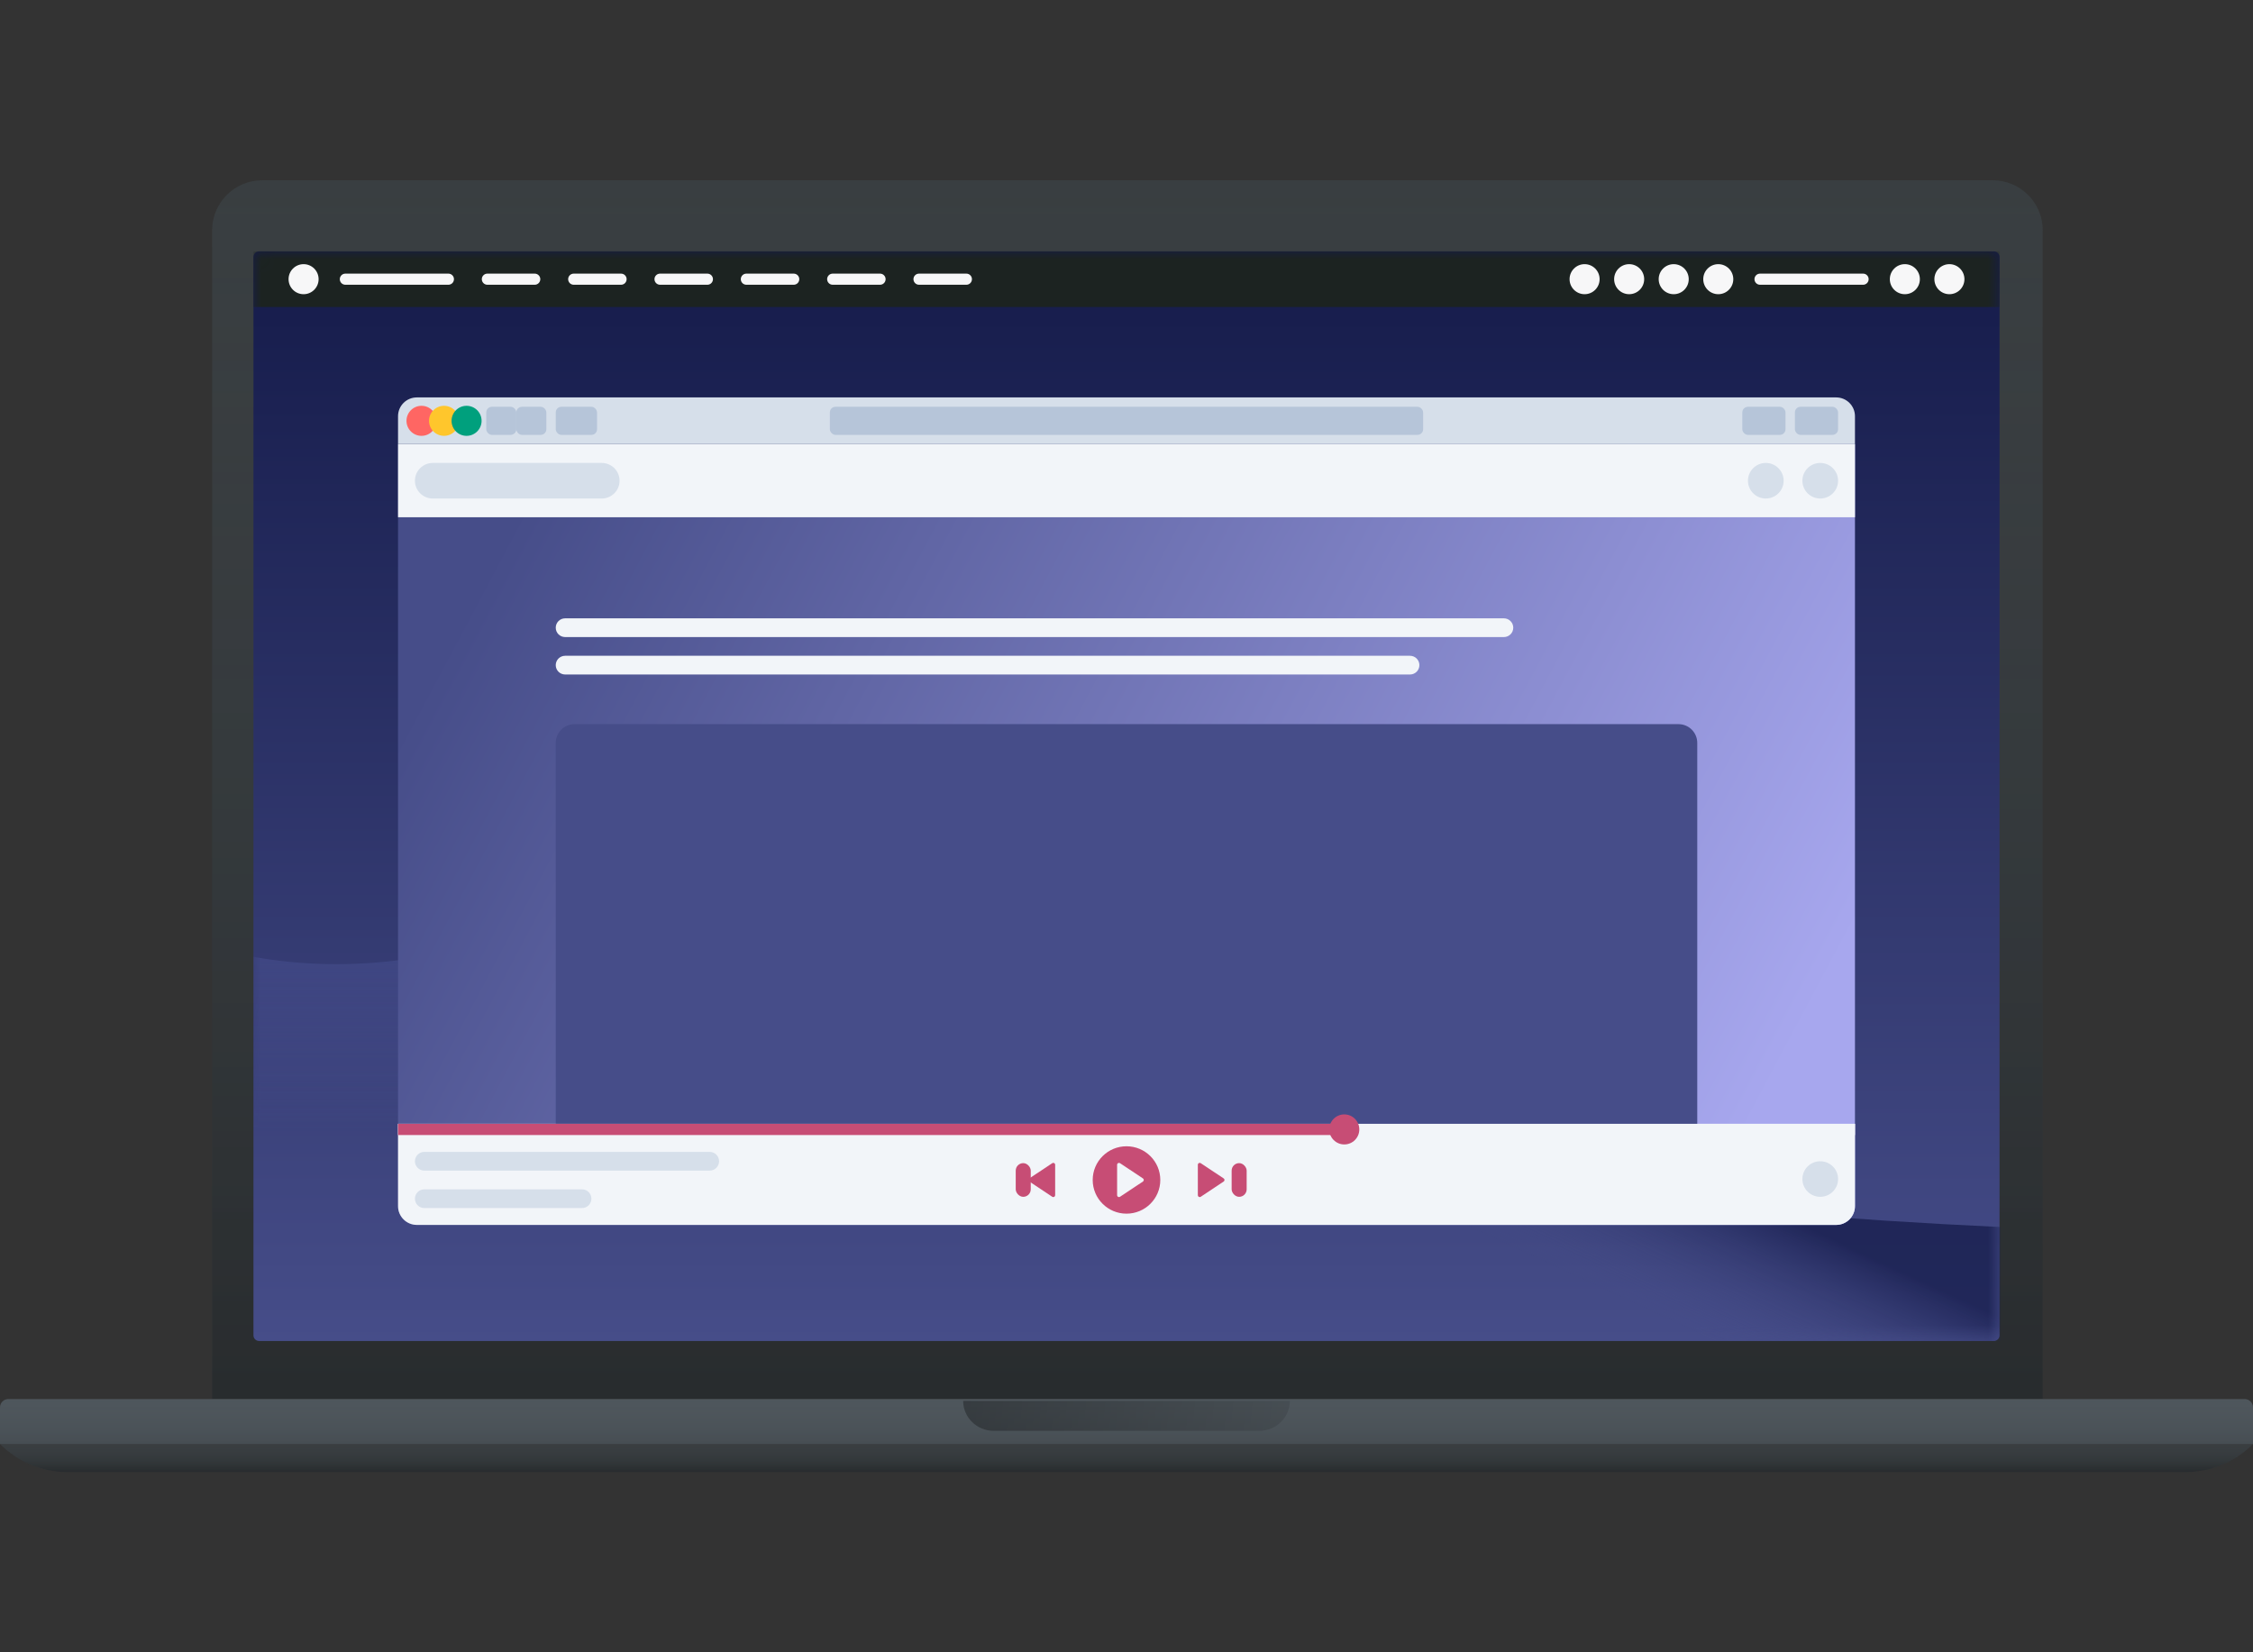
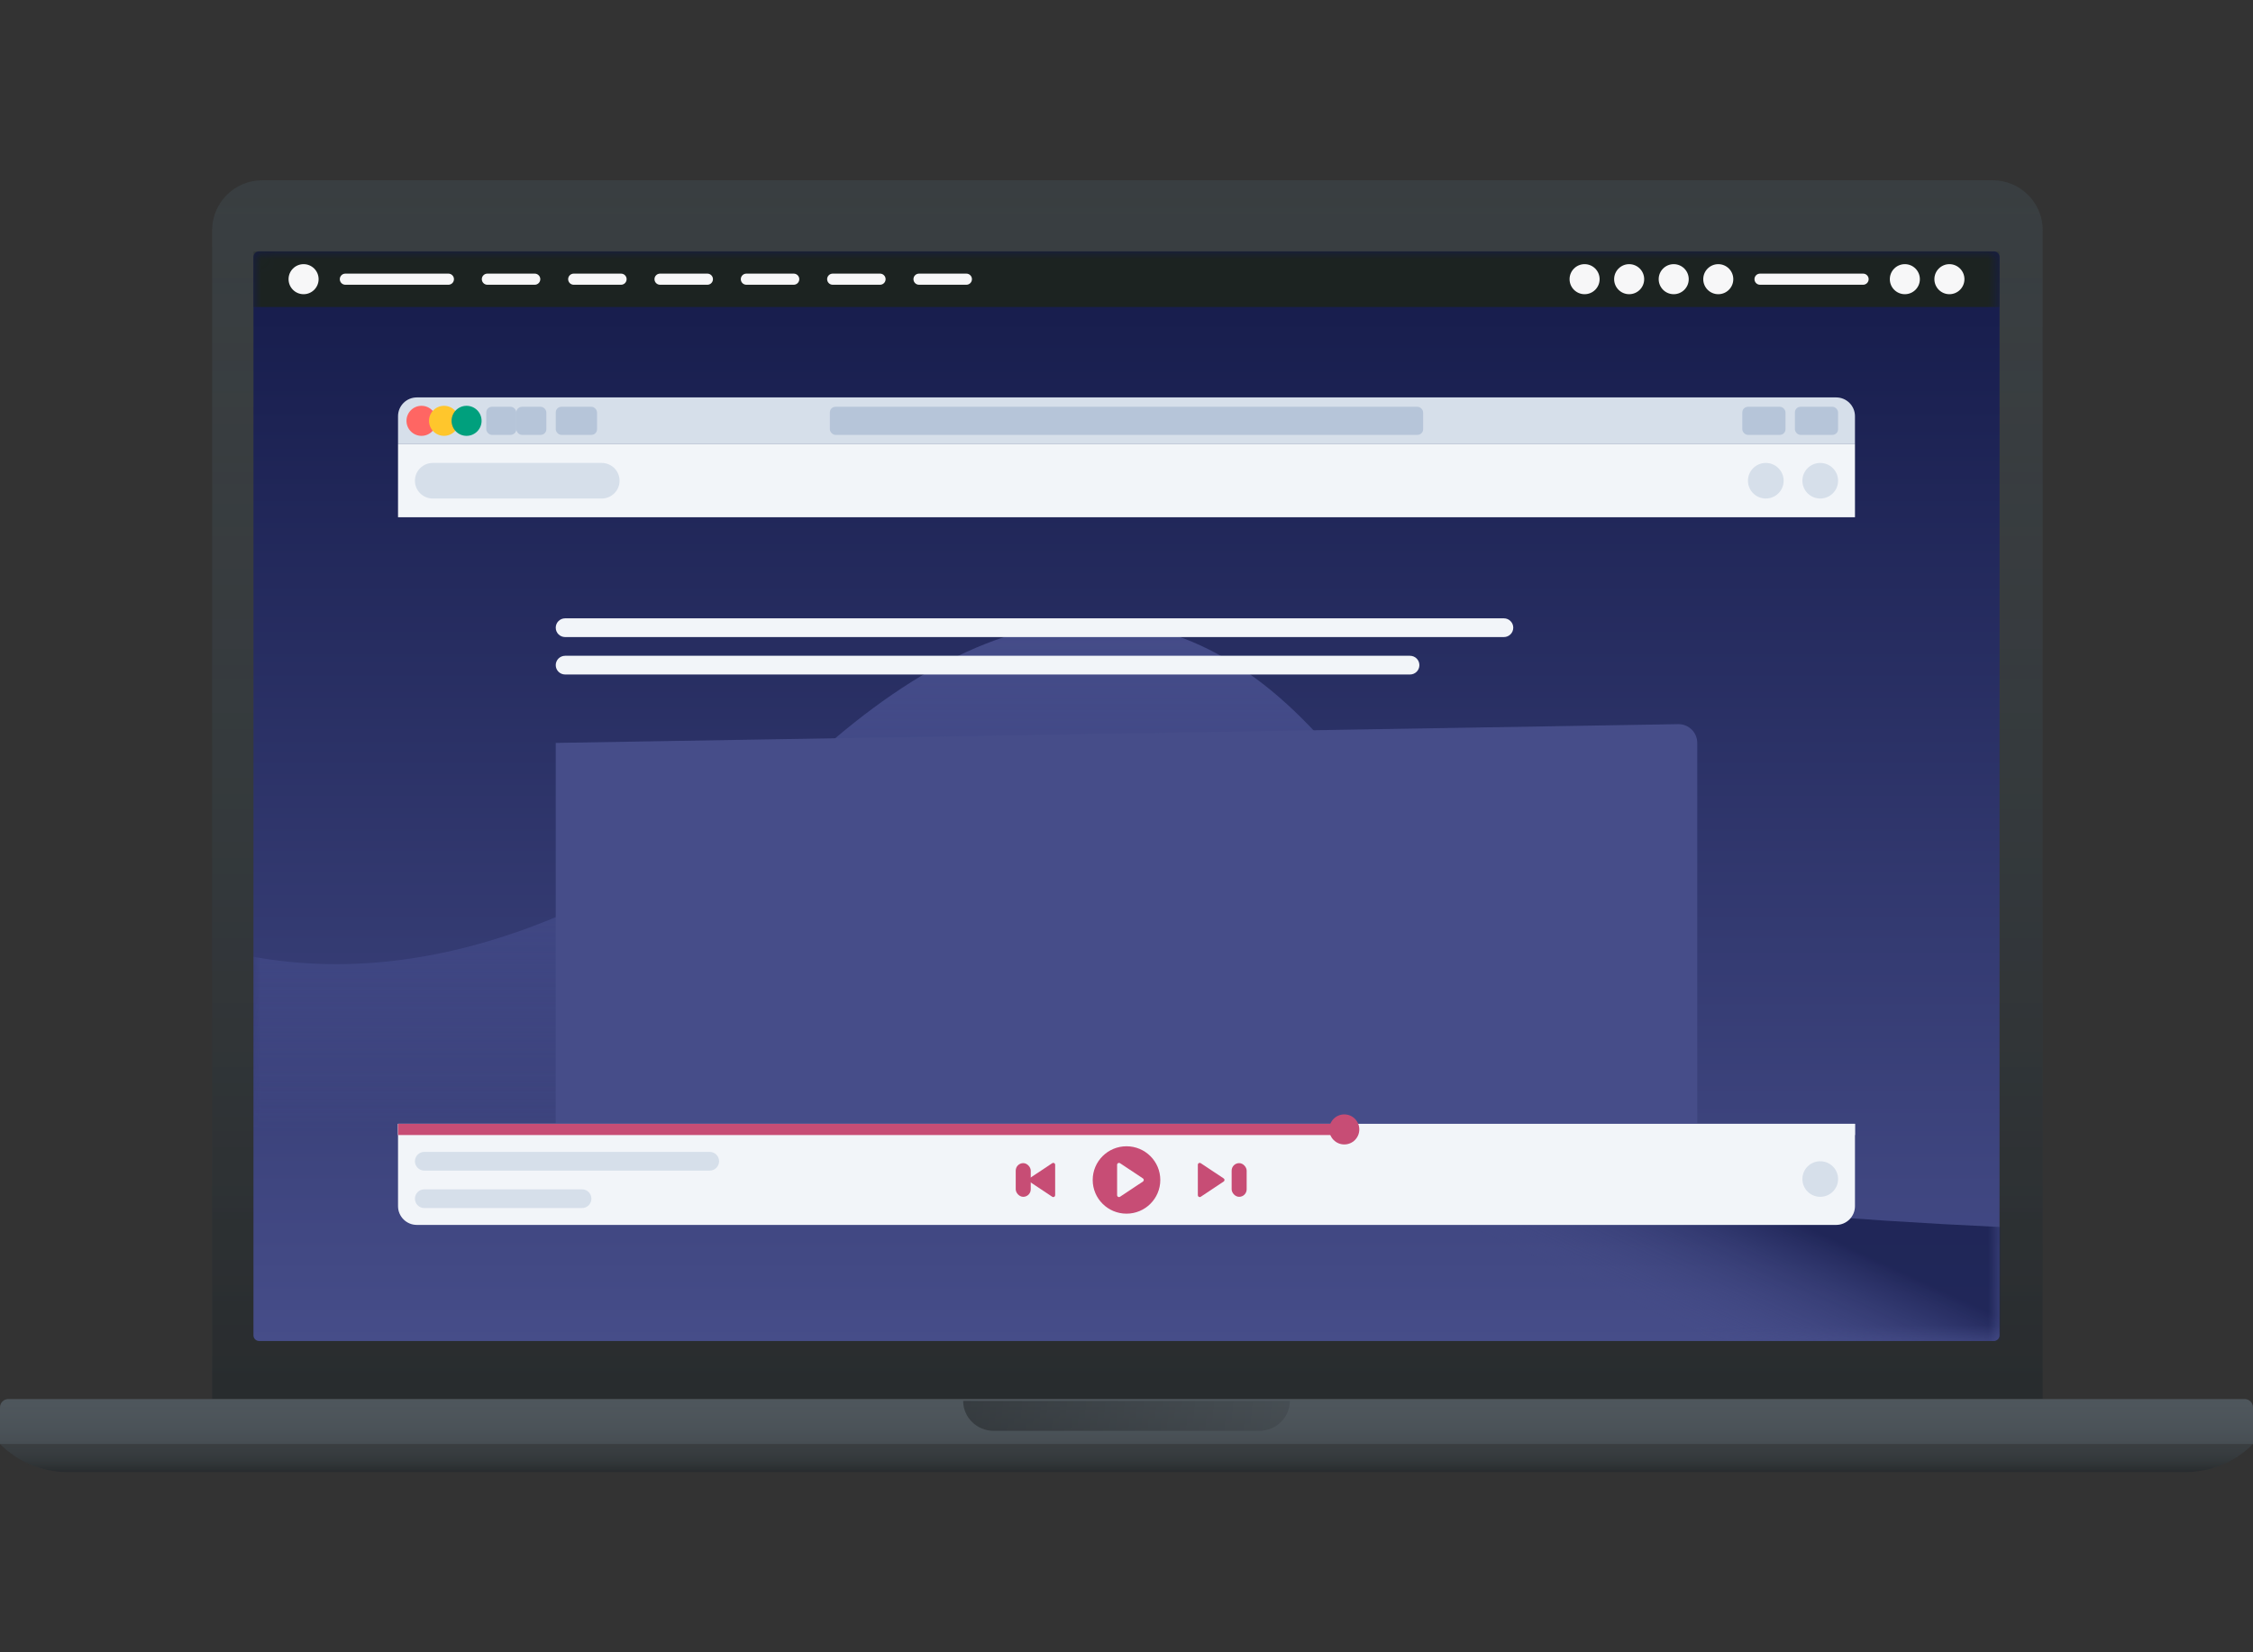
<svg xmlns="http://www.w3.org/2000/svg" xmlns:xlink="http://www.w3.org/1999/xlink" width="150" height="110" viewBox="0 0 150 110">
  <rect x="0" y="0" width="150" height="110" fill="#333333" stroke="none" />
  <defs>
    <linearGradient id="kine-2.0-b" x1="50%" x2="50%" y1="0%" y2="100%">
      <stop offset="0%" stop-color="#393E41" stop-opacity="0" />
      <stop offset="100%" stop-opacity=".3" />
    </linearGradient>
    <path id="kine-2.0-a" d="M17.464,0 L132.661,0 C134.505,0 136,1.489 136,3.327 L136,81.139 L14.125,81.139 L14.125,3.327 C14.125,1.489 15.62,0 17.464,0 Z" />
    <linearGradient id="kine-2.0-d" x1="50%" x2="50%" y1="0%" y2="100%">
      <stop offset="0%" stop-color="#393E41" stop-opacity="0" />
      <stop offset="100%" stop-opacity=".3" />
    </linearGradient>
    <path id="kine-2.0-c" d="M0,84.13 L150,84.13 C148.813,85.327 147.203,86 145.524,86 L4.476,86 C2.797,86 1.187,85.327 0,84.13 Z" />
    <linearGradient id="kine-2.0-f" x1="50%" x2="50%" y1="0%" y2="100%">
      <stop offset="0%" stop-color="#4E565C" stop-opacity="0" />
      <stop offset="100%" stop-opacity=".1" />
    </linearGradient>
    <path id="kine-2.0-e" d="M0.556,81.139 L149.444,81.139 C149.751,81.139 150,81.39 150,81.7 L150,84.13 L0,84.13 L0,81.7 C0,81.39 0.249,81.139 0.556,81.139 Z" />
    <linearGradient id="kine-2.0-g" x1="0%" x2="100%" y1="49.58%" y2="50.42%">
      <stop offset="0%" stop-opacity=".3" />
      <stop offset="100%" stop-opacity=".1" />
    </linearGradient>
    <linearGradient id="kine-2.0-i" x1="50%" x2="50%" y1="0%" y2="100%">
      <stop offset="0%" stop-color="#151B4A" />
      <stop offset="100%" stop-color="#464D89" />
    </linearGradient>
    <path id="kine-2.0-h" d="M0.375,0 L115.875,0 C116.082,-3.80411264e-17 116.25,0.168 116.25,0.375 L116.25,72.164 C116.25,72.371 116.082,72.539 115.875,72.539 L0.375,72.539 C0.168,72.539 -4.91513171e-15,72.371 0,72.164 L0,0.375 C3.01504003e-17,0.168 0.168,2.20297602e-15 0.375,0 Z" />
    <linearGradient id="kine-2.0-k" x1="50%" x2="50%" y1="0%" y2="100%">
      <stop offset="0%" stop-color="#464D89" />
      <stop offset="100%" stop-color="#5D66B2" stop-opacity="0" />
    </linearGradient>
    <linearGradient id="kine-2.0-l" x1="62.478%" x2="50%" y1="45.335%" y2="54.665%">
      <stop offset="0%" stop-color="#181E4E" stop-opacity=".8" />
      <stop offset="100%" stop-color="#464D89" stop-opacity="0" />
    </linearGradient>
    <linearGradient id="kine-2.0-m" x1="0%" x2="100%" y1="35.645%" y2="64.355%">
      <stop offset="0%" stop-color="#464D89" />
      <stop offset="100%" stop-color="#A7A7EE" />
    </linearGradient>
  </defs>
  <g fill="none" fill-rule="evenodd" transform="translate(0 12)">
    <use fill="#393E41" xlink:href="#kine-2.0-a" />
    <use fill="url(#kine-2.0-b)" xlink:href="#kine-2.0-a" />
    <use fill="#393E41" xlink:href="#kine-2.0-c" />
    <use fill="url(#kine-2.0-d)" xlink:href="#kine-2.0-c" />
    <use fill="#4E565C" xlink:href="#kine-2.0-e" />
    <use fill="url(#kine-2.0-f)" xlink:href="#kine-2.0-e" />
    <path fill="url(#kine-2.0-g)" d="M64.125,81.264 L85.875,81.264 C85.875,82.365 84.959,83.258 83.83,83.258 L66.17,83.258 C65.041,83.258 64.125,82.365 64.125,81.264 Z" />
    <g transform="translate(16.875 4.736)">
      <mask id="kine-2.0-j" fill="#fff">
        <use xlink:href="#kine-2.0-h" />
      </mask>
      <use fill="url(#kine-2.0-i)" xlink:href="#kine-2.0-h" />
      <g mask="url(#kine-2.0-j)">
        <rect width="116.25" height="3.701" fill="#1C2321" />
        <path fill="#F7F7F8" d="M6.118 1.48L12.978 1.48C13.183 1.48 13.349 1.646 13.349 1.85 13.349 2.055 13.183 2.221 12.978 2.221L6.118 2.221C5.914 2.221 5.748 2.055 5.748 1.85 5.748 1.646 5.914 1.48 6.118 1.48zM15.574 1.48L18.726 1.48C18.931 1.48 19.097 1.646 19.097 1.85 19.097 2.055 18.931 2.221 18.726 2.221L15.574 2.221C15.369 2.221 15.203 2.055 15.203 1.85 15.203 1.646 15.369 1.48 15.574 1.48zM21.322 1.48L24.474 1.48C24.678 1.48 24.844 1.646 24.844 1.85 24.844 2.055 24.678 2.221 24.474 2.221L21.322 2.221C21.117 2.221 20.951 2.055 20.951 1.85 20.951 1.646 21.117 1.48 21.322 1.48zM27.069 1.48L30.221 1.48C30.426 1.48 30.592 1.646 30.592 1.85 30.592 2.055 30.426 2.221 30.221 2.221L27.069 2.221C26.865 2.221 26.699 2.055 26.699 1.85 26.699 1.646 26.865 1.48 27.069 1.48zM100.305 1.48L107.165 1.48C107.37 1.48 107.536 1.646 107.536 1.85 107.536 2.055 107.37 2.221 107.165 2.221L100.305 2.221C100.1 2.221 99.934 2.055 99.934 1.85 99.934 1.646 100.1 1.48 100.305 1.48zM32.817 1.48L35.969 1.48C36.174 1.48 36.34 1.646 36.34 1.85 36.34 2.055 36.174 2.221 35.969 2.221L32.817 2.221C32.612 2.221 32.446 2.055 32.446 1.85 32.446 1.646 32.612 1.48 32.817 1.48zM38.565 1.48L41.717 1.48C41.921 1.48 42.087 1.646 42.087 1.85 42.087 2.055 41.921 2.221 41.717 2.221L38.565 2.221C38.36 2.221 38.194 2.055 38.194 1.85 38.194 1.646 38.36 1.48 38.565 1.48zM44.312 1.48L47.464 1.48C47.669 1.48 47.835 1.646 47.835 1.85 47.835 2.055 47.669 2.221 47.464 2.221L44.312 2.221C44.107 2.221 43.941 2.055 43.941 1.85 43.941 1.646 44.107 1.48 44.312 1.48z" />
        <ellipse cx="3.337" cy="1.85" fill="#F7F7F8" rx="1" ry="1" />
        <ellipse cx="88.624" cy="1.85" fill="#F7F7F8" rx="1" ry="1" />
        <ellipse cx="91.591" cy="1.85" fill="#F7F7F8" rx="1" ry="1" />
        <ellipse cx="94.557" cy="1.85" fill="#F7F7F8" rx="1" ry="1" />
        <ellipse cx="97.524" cy="1.85" fill="#F7F7F8" rx="1" ry="1" />
        <ellipse cx="112.913" cy="1.85" fill="#F7F7F8" rx="1" ry="1" />
        <ellipse cx="109.946" cy="1.85" fill="#F7F7F8" rx="1" ry="1" />
      </g>
      <g fill="url(#kine-2.0-k)" mask="url(#kine-2.0-j)">
        <path d="M0,22.308 C11.883,24.434 24.77,19.602 38.661,7.814 C52.551,-3.975 64.575,-2.424 74.73,12.465 L74.73,33.847 L0,33.847 L0,22.308 Z" transform="translate(0 24.657)" />
      </g>
      <g fill="url(#kine-2.0-l)" mask="url(#kine-2.0-j)">
        <path d="M43.08,7.318 C50.359,19.133 74.767,26.007 116.305,27.937 L116.305,35.524 L0,35.524 L0,14.798 C21.442,-2.005 35.802,-4.498 43.08,7.318 Z" transform="translate(0 37.015)" />
      </g>
    </g>
    <g transform="translate(26.5 14.458)">
      <path fill="#D6DFEA" d="M1.25,0 L95.75,0 C96.44,-1.26803755e-16 97,0.56 97,1.25 L97,3.116 L97,3.116 L0,3.116 L0,1.25 C1.37508768e-16,0.56 0.56,5.70892964e-16 1.25,0 Z" />
      <ellipse cx="1.563" cy="1.558" fill="#FF6663" rx="1" ry="1" />
      <ellipse cx="3.063" cy="1.558" fill="#FFC62C" rx="1" ry="1" />
      <ellipse cx="4.563" cy="1.558" fill="#00A07D" rx="1" ry="1" />
      <rect width="2" height="1.87" x="5.875" y=".623" fill="#B6C5D9" rx=".375" />
      <rect width="2" height="1.87" x="7.875" y=".623" fill="#B6C5D9" rx=".375" />
      <rect width="2.75" height="1.87" x="10.5" y=".623" fill="#B6C5D9" rx=".375" />
      <rect width="39.5" height="1.87" x="28.75" y=".623" fill="#B6C5D9" rx=".375" />
      <rect width="2.875" height="1.87" x="89.5" y=".623" fill="#B6C5D9" rx=".375" />
      <rect width="2.875" height="1.87" x="93" y=".623" fill="#B6C5D9" rx=".375" />
-       <path fill="url(#kine-2.0-m)" d="M0,3.116 L97,3.116 L97,53.84 C97,54.53 96.44,55.09 95.75,55.09 L1.25,55.09 C0.56,55.09 -3.69022245e-15,54.53 0,53.84 L0,3.116 L0,3.116 Z" />
      <rect width="97" height="4.861" y="3.116" fill="#F2F5F9" />
      <path fill="#D6DFEA" d="M2.312,4.362 L13.562,4.362 C14.218,4.362 14.75,4.892 14.75,5.546 C14.75,6.2 14.218,6.73 13.562,6.73 L2.312,6.73 C1.657,6.73 1.125,6.2 1.125,5.546 C1.125,4.892 1.657,4.362 2.312,4.362 Z" />
      <path fill="#F2F5F9" d="M11.125 14.707L73.625 14.707C73.97 14.707 74.25 14.986 74.25 15.33 74.25 15.675 73.97 15.954 73.625 15.954L11.125 15.954C10.78 15.954 10.5 15.675 10.5 15.33 10.5 14.986 10.78 14.707 11.125 14.707zM11.125 17.2L67.375 17.2C67.72 17.2 68 17.479 68 17.823 68 18.167 67.72 18.446 67.375 18.446L11.125 18.446C10.78 18.446 10.5 18.167 10.5 17.823 10.5 17.479 10.78 17.2 11.125 17.2z" />
      <ellipse cx="91.063" cy="5.546" fill="#D6DFEA" rx="1.188" ry="1.184" />
      <ellipse cx="94.688" cy="5.546" fill="#D6DFEA" rx="1.188" ry="1.184" />
      <polygon fill="#F2F5F9" points="0 48.359 97 48.359 97 49.107 0 49.107" />
-       <path fill="#464D89" d="M86.5,23.001 L86.5,48.423 L86.5,48.423 L10.5,48.423 L10.5,23.001 C10.5,22.31 11.06,21.751 11.75,21.751 L85.25,21.751 C85.94,21.751 86.5,22.31 86.5,23.001 Z" />
+       <path fill="#464D89" d="M86.5,23.001 L86.5,48.423 L86.5,48.423 L10.5,48.423 L10.5,23.001 L85.25,21.751 C85.94,21.751 86.5,22.31 86.5,23.001 Z" />
      <g transform="translate(0 47.86)">
        <path fill="#F2F5F9" d="M0,0.499 L97,0.499 L97,5.979 C97,6.669 96.44,7.229 95.75,7.229 L1.25,7.229 C0.56,7.229 -3.24613324e-15,6.669 0,5.979 L0,0.499 L0,0.499 Z" />
        <polygon fill="#C74D75" points="0 .499 62.5 .499 62.5 1.246 0 1.246" />
        <path fill="#D6DFEA" d="M1.75,2.368 L20.75,2.368 C21.095,2.368 21.375,2.647 21.375,2.991 C21.375,3.335 21.095,3.614 20.75,3.614 L1.75,3.614 C1.405,3.614 1.125,3.335 1.125,2.991 C1.125,2.647 1.405,2.368 1.75,2.368 Z" />
        <ellipse cx="63" cy=".872" fill="#C74D75" rx="1" ry="1" />
        <g transform="translate(41.125 1.994)">
          <ellipse cx="7.375" cy="2.243" fill="#C74D75" rx="2.25" ry="2.243" />
          <path fill="#C74D75" d="M12.125,1.23 L12.125,3.257 C12.125,3.326 12.181,3.382 12.25,3.382 C12.275,3.382 12.299,3.374 12.319,3.361 L13.843,2.348 C13.901,2.309 13.917,2.232 13.878,2.174 C13.869,2.16 13.857,2.149 13.843,2.139 L12.319,1.126 C12.262,1.088 12.184,1.104 12.146,1.161 C12.132,1.182 12.125,1.206 12.125,1.23 Z" />
          <path fill="#C74D75" d="M0.75,1.23 L0.75,3.257 C0.75,3.326 0.806,3.382 0.875,3.382 C0.9,3.382 0.924,3.374 0.944,3.361 L2.468,2.348 C2.526,2.309 2.542,2.232 2.503,2.174 C2.494,2.16 2.482,2.149 2.468,2.139 L0.944,1.126 C0.887,1.088 0.809,1.104 0.771,1.161 C0.757,1.182 0.75,1.206 0.75,1.23 Z" transform="matrix(-1 0 0 1 3.375 0)" />
          <rect width="1" height="2.243" x="14.375" y="1.122" fill="#C74D75" rx=".5" />
          <rect width="1" height="2.243" y="1.122" fill="#C74D75" rx=".5" />
          <path fill="#F2F5F9" d="M6.75,1.23 L6.75,3.257 C6.75,3.326 6.806,3.382 6.875,3.382 C6.9,3.382 6.924,3.374 6.944,3.361 L8.468,2.348 C8.526,2.309 8.542,2.232 8.503,2.174 C8.494,2.16 8.482,2.149 8.468,2.139 L6.944,1.126 C6.887,1.088 6.809,1.104 6.771,1.161 C6.757,1.182 6.75,1.206 6.75,1.23 Z" />
        </g>
        <path fill="#D6DFEA" d="M1.75,4.861 L12.25,4.861 C12.595,4.861 12.875,5.14 12.875,5.484 C12.875,5.828 12.595,6.107 12.25,6.107 L1.75,6.107 C1.405,6.107 1.125,5.828 1.125,5.484 C1.125,5.14 1.405,4.861 1.75,4.861 Z" />
        <ellipse cx="94.688" cy="4.175" fill="#D6DFEA" rx="1.188" ry="1.184" />
      </g>
    </g>
  </g>
</svg>